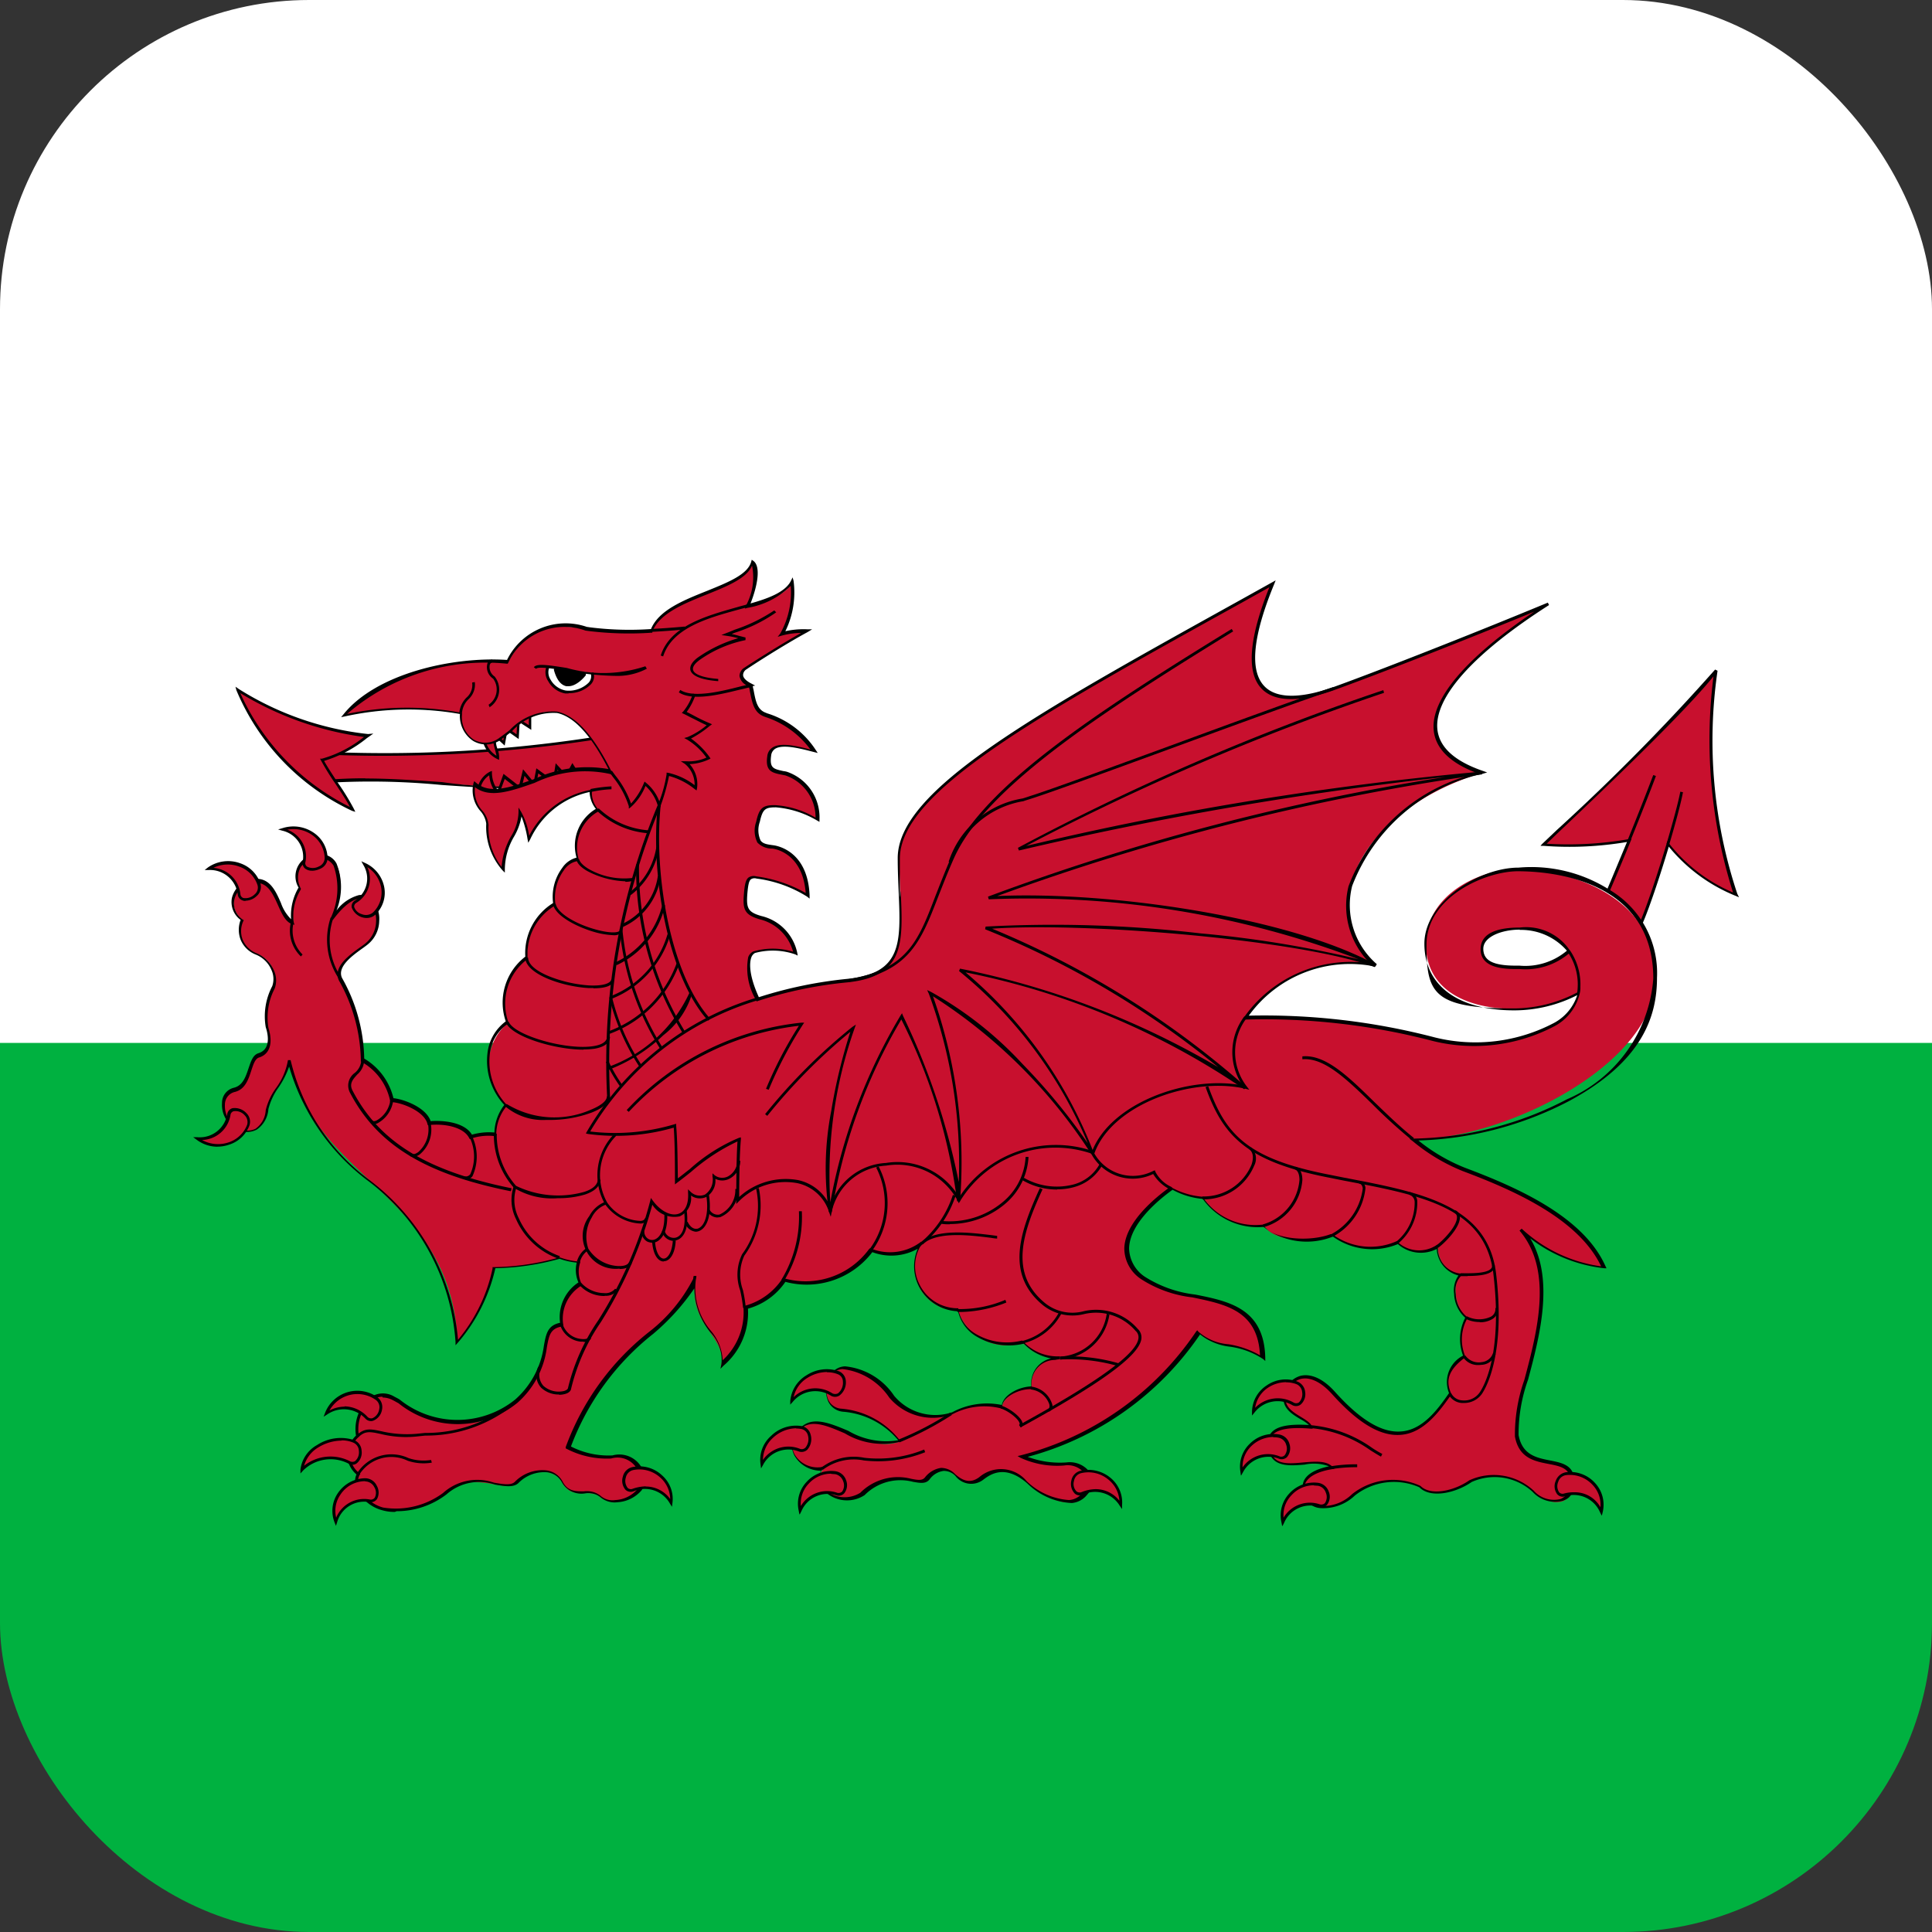
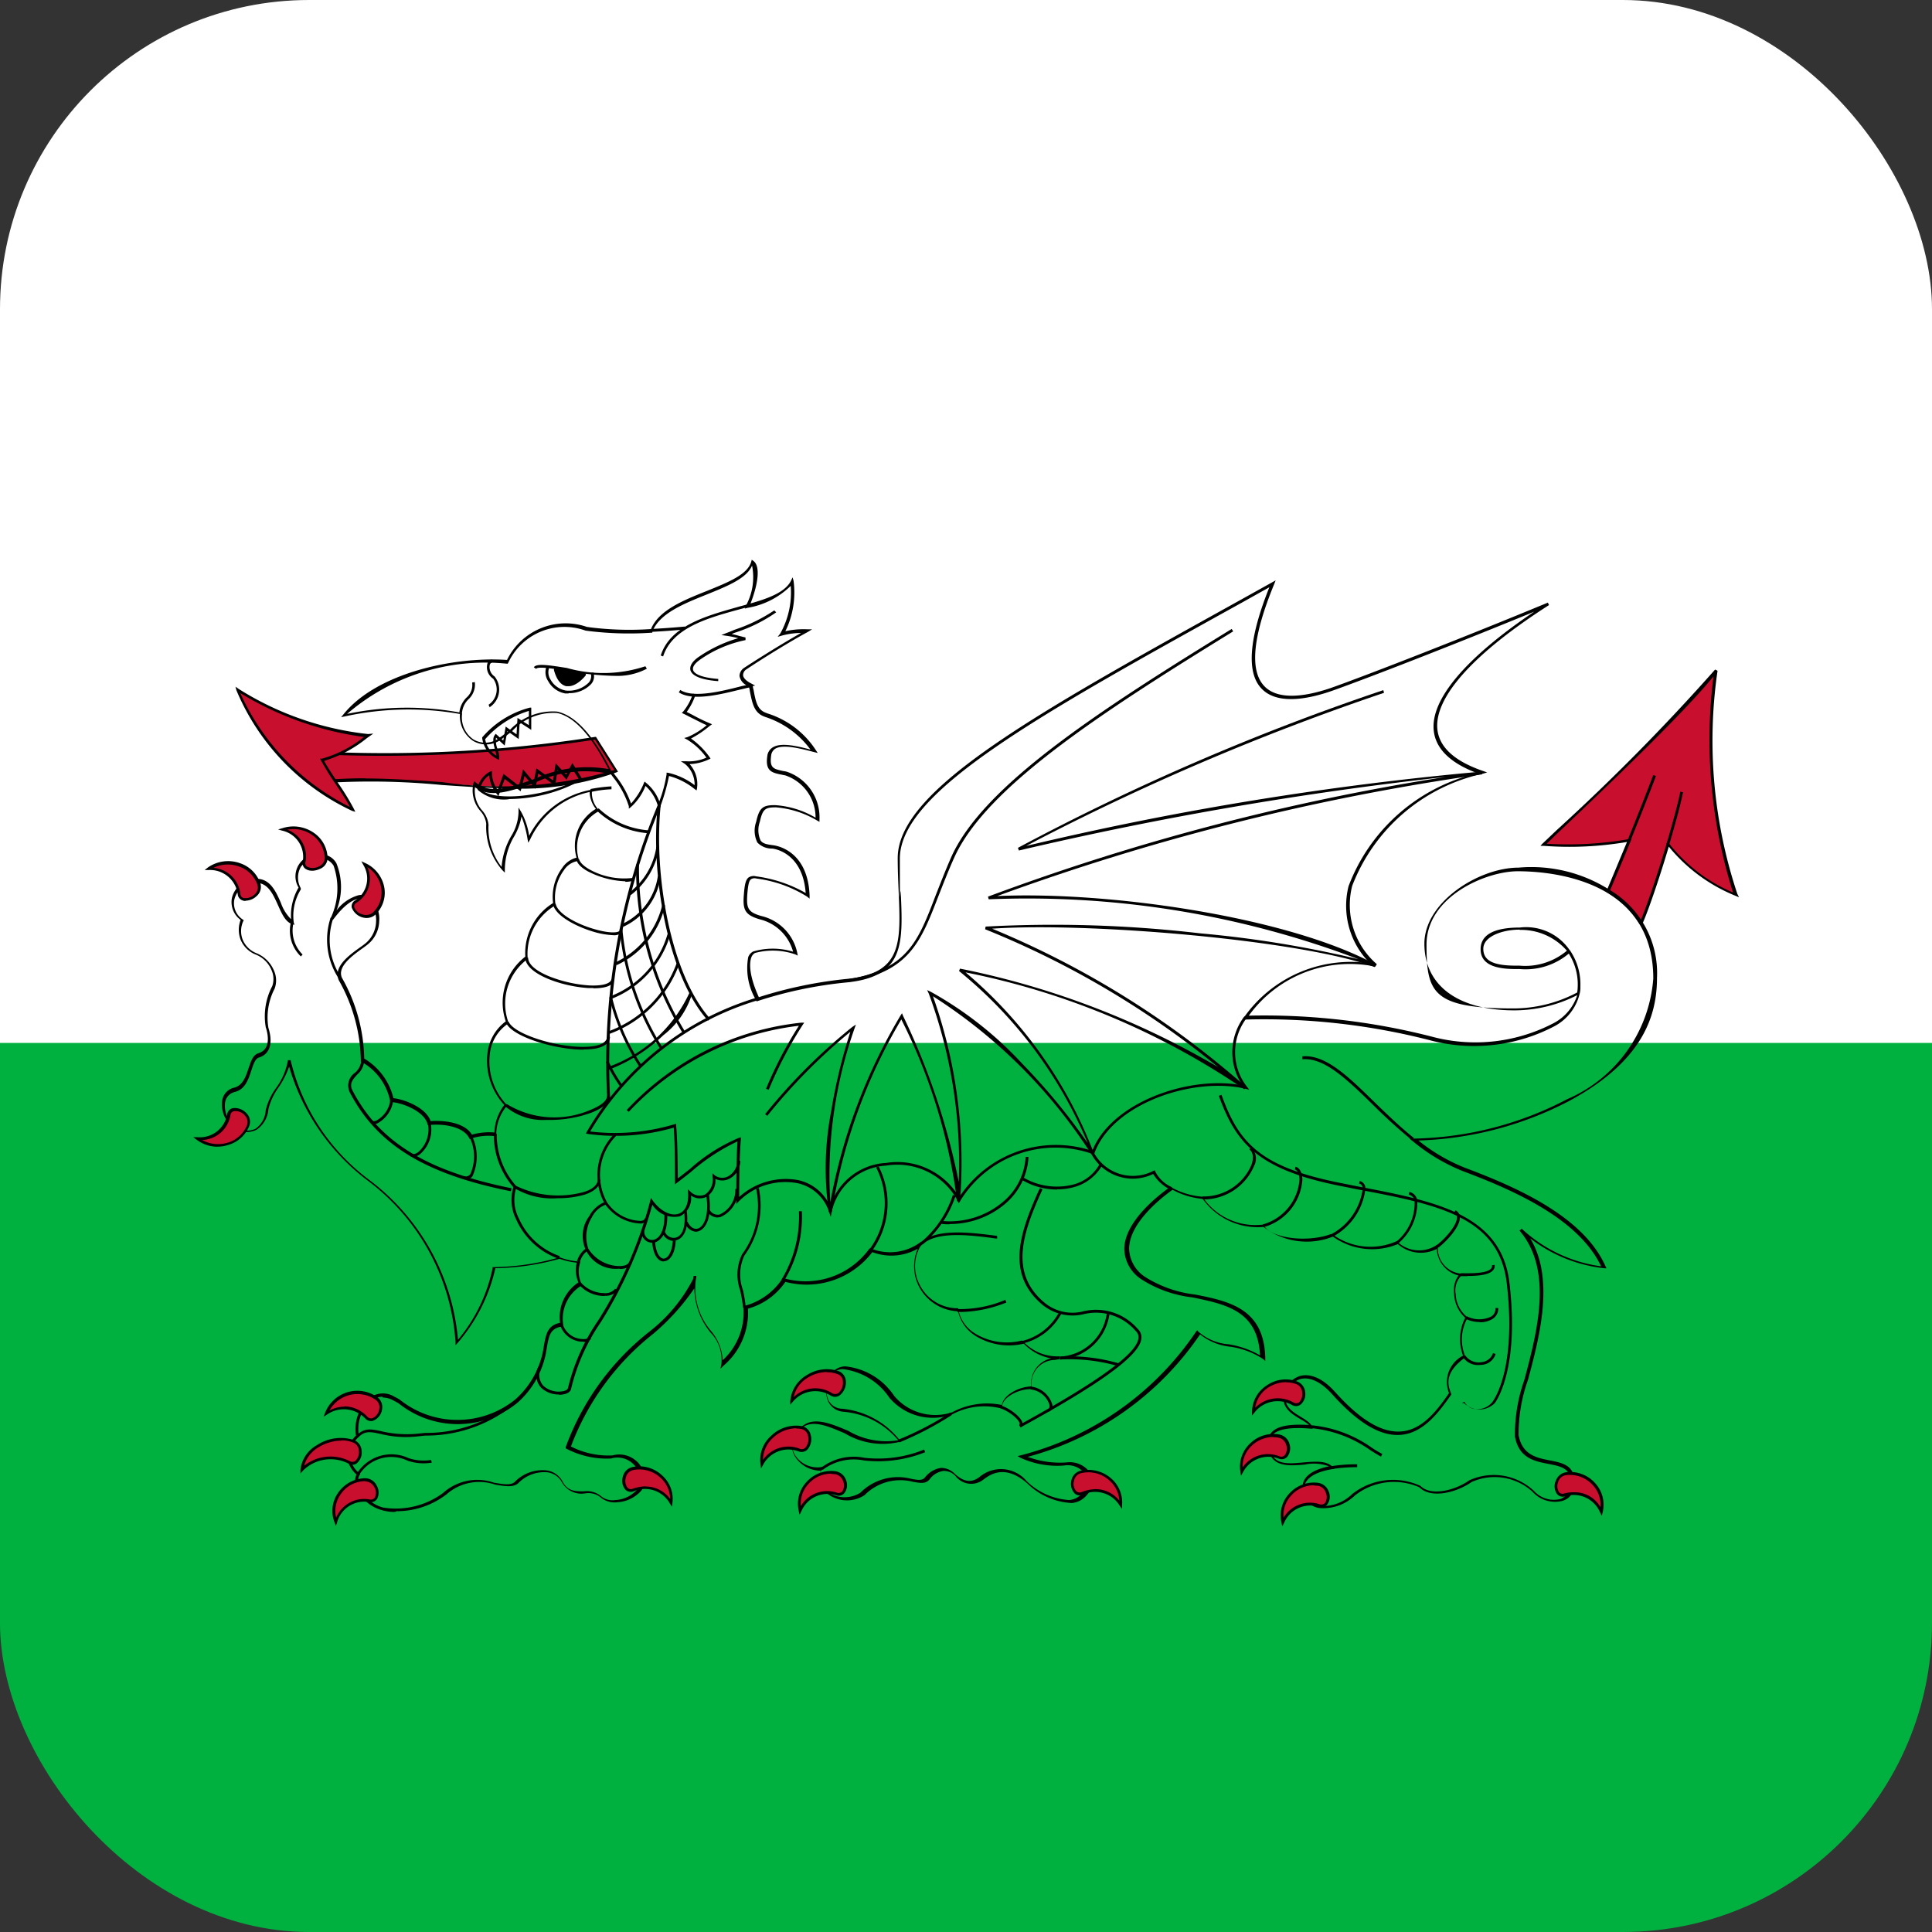
<svg xmlns="http://www.w3.org/2000/svg" width="50" height="50" viewBox="0 0 50 50">
  <rect x="0" y="0" width="50" height="50" fill="#333333" stroke="none" />
  <defs>
    <clipPath id="clip-path">
      <rect id="Rectangle_29926" data-name="Rectangle 29926" width="50" height="50" rx="8" transform="translate(802 2207)" fill="#999" />
    </clipPath>
  </defs>
  <g id="Mask_Group_6" data-name="Mask Group 6" transform="translate(-802 -2207)" clip-path="url(#clip-path)">
    <g id="Flag_of_Wales" transform="translate(802 2206.51)">
      <path id="Path_17521" data-name="Path 17521" d="M0,0H50V30H0Z" transform="translate(0 20.98)" fill="#00b140" />
      <path id="Path_17522" data-name="Path 17522" d="M0,0H50V27.48H0Z" transform="translate(0 0)" fill="#fff" />
      <g id="Group_42364" data-name="Group 42364" transform="translate(5 14.974)">
        <g id="Group_42362" data-name="Group 42362">
          <g id="Group_42355" data-name="Group 42355" transform="translate(1.094 3.288)">
            <g id="Group_42353" data-name="Group 42353" transform="translate(1.912 1.3)">
              <path id="Path_17523" data-name="Path 17523" d="M136.544,113.8a35.8,35.8,0,0,1-7.344.369l.313.756c2.656-.244,5.206.613,7.569-.281Z" transform="translate(-129.131 -113.769)" fill="#c8102e" />
              <path id="Path_17524" data-name="Path 17524" d="M133.419,114.631c-.619,0-1.25-.044-1.894-.088a19.022,19.022,0,0,0-3.05-.05h-.025l-.35-.838.063.013a35.409,35.409,0,0,0,7.331-.369h.025l.569.9-.044.019a7.334,7.334,0,0,1-2.637.419Zm-3.875-.256c.675,0,1.338.05,1.994.094a10.416,10.416,0,0,0,4.456-.312l-.5-.787a36.339,36.339,0,0,1-7.269.375l.281.669c.35-.031.694-.044,1.044-.044Z" transform="translate(-128.1 -113.3)" />
            </g>
            <g id="Group_42354" data-name="Group 42354">
              <path id="Path_17525" data-name="Path 17525" d="M101.469,96.894A6,6,0,0,1,98.5,93.8a7.848,7.848,0,0,0,3.375,1.175,3.243,3.243,0,0,1-1.2.631c.2.388.587.881.794,1.281Z" transform="translate(-98.438 -93.719)" fill="#c8102e" />
              <path id="Path_17526" data-name="Path 17526" d="M100.6,95.738l-.081-.025a6,6,0,0,1-2.994-3.119L97.5,92.5l.081.056a7.85,7.85,0,0,0,3.35,1.169l.137-.012-.169.119a3.257,3.257,0,0,1-1.106.588c.094.169.219.356.35.556a6.5,6.5,0,0,1,.419.681l.037.075Zm-2.975-3.069a6.1,6.1,0,0,0,2.838,2.944c-.1-.187-.244-.4-.375-.6a6.478,6.478,0,0,1-.375-.606l-.025-.044h.05a3.051,3.051,0,0,0,1.087-.562,8.288,8.288,0,0,1-3.194-1.131Z" transform="translate(-97.5 -92.5)" />
            </g>
          </g>
          <g id="Group_42356" data-name="Group 42356" transform="translate(7.356 3.831)">
-             <path id="Path_17527" data-name="Path 17527" d="M198.2,103.962c.294.406,1.844.238,2.631-.256l-.212-.344-.156.288-.25-.275-.062.431-.431-.319-.075.375-.275-.331-.1.412-.406-.319-.156.431a.8.8,0,0,1-.194-.519.572.572,0,0,0-.306.412h0Zm.131-1.306a.661.661,0,0,0,.369.5c.006-.131-.156-.437-.056-.569l.212.194.063-.369.288.2.025-.431.294.194V101.9a2.4,2.4,0,0,0-1.2.756h.006Z" transform="translate(-198.169 -101.856)" fill="#c8102e" />
            <path id="Path_17528" data-name="Path 17528" d="M198.512,103.569a1.028,1.028,0,0,1-.806-.244v-.012c-.006,0-.006-.013-.006-.013a.616.616,0,0,1,.325-.444l.05-.019v.05a.759.759,0,0,0,.15.444l.15-.419.4.313.106-.431.275.331.069-.356.431.313.069-.444.269.294.163-.3.262.425-.031.019a3.937,3.937,0,0,1-1.869.488Zm-.738-.275c.3.363,1.756.212,2.544-.256l-.163-.256-.15.281-.231-.256-.062.413-.437-.319-.075.4-.281-.338-.1.4-.413-.319-.163.444-.038-.05a.869.869,0,0,1-.2-.488A.536.536,0,0,0,197.775,103.294Zm.488-.744-.044-.019a.7.7,0,0,1-.394-.538v-.025a2.433,2.433,0,0,1,1.231-.769h.038v.575l-.3-.194-.025.431-.294-.206-.069.375-.225-.206a.627.627,0,0,0,.044.306.586.586,0,0,1,.037.212v.056Zm-.363-.537a.634.634,0,0,0,.294.431c-.006-.037-.019-.081-.031-.131-.038-.144-.088-.306-.013-.406l.025-.031.194.175.063-.362.281.2.025-.425.294.188v-.369a2.47,2.47,0,0,0-1.125.725Z" transform="translate(-197.7 -101.2)" />
          </g>
          <g id="Group_42357" data-name="Group 42357" transform="translate(34.869 2.844)">
            <path id="Path_17529" data-name="Path 17529" d="M641.525,92.444a2.393,2.393,0,0,0-.856-.837c.188-.437.369-.875.55-1.319A9.156,9.156,0,0,1,639,90.4a62.833,62.833,0,0,0,4.469-4.5,12.548,12.548,0,0,0,.519,5.8,4.235,4.235,0,0,1-1.756-1.319,21.4,21.4,0,0,1-.694,2.05" transform="translate(-638.931 -85.869)" fill="#c8102e" />
            <path id="Path_17530" data-name="Path 17530" d="M640.463,91.987a2.393,2.393,0,0,0-.838-.819l-.025-.019.013-.031c.175-.413.35-.838.525-1.256a8.9,8.9,0,0,1-2.163.1H637.9a.563.563,0,0,1,.056-.062l.362-.344a54.682,54.682,0,0,0,4.1-4.156l.063.031a12.54,12.54,0,0,0,.512,5.775l.044.088-.087-.037a4.323,4.323,0,0,1-1.731-1.275c-.25.844-.531,1.656-.675,1.981l-.025-.013-.044.019Zm-.775-.862a2.7,2.7,0,0,1,.806.763c.156-.369.425-1.163.669-1.981l.019-.069.044.063a4.167,4.167,0,0,0,1.656,1.269,13.1,13.1,0,0,1-.506-5.594c-.806.994-2.806,2.894-4.019,4.044-.106.1-.206.2-.3.287a9.072,9.072,0,0,0,2.131-.119l.069-.012-.025.063c-.175.431-.356.863-.538,1.287Z" transform="translate(-637.9 -85.4)" />
          </g>
          <g id="Group_42358" data-name="Group 42358" transform="translate(0.742)">
-             <path id="Path_17531" data-name="Path 17531" d="M106.316,44.369c.075.369.094.65.369.756a2.367,2.367,0,0,1,1.275.95c-.463-.125-1.106-.3-1.162.125-.05.4.131.388.444.456a1.214,1.214,0,0,1,.813,1.194,2.538,2.538,0,0,0-1.088-.35c-.294,0-.381.05-.45.406-.119.581.1.612.381.65s.869.3.906,1.263a3.158,3.158,0,0,0-1.331-.475c-.212-.038-.25.069-.275.438s.019.494.387.6a1.209,1.209,0,0,1,.906.931,1.756,1.756,0,0,0-1.069-.038c-.169.069-.256.463.094,1.219a10.9,10.9,0,0,1,2.325-.481c1.744-.175,1.331-1.338,1.331-3.162s3.838-3.869,9.669-7.1c-1.4,3.413.519,3.094,1.587,2.706s3.581-1.369,5.538-2.181c-2.694,1.725-4.062,3.55-1.7,4.356-3.025.912-4.431,3.412-2.769,4.994a3.262,3.262,0,0,0-3.363,1.344,17.312,17.312,0,0,1,4.875.556c1.338.369,3.537-.062,3.75-1.2a.791.791,0,0,0,.019-.175,1.537,1.537,0,0,0-.256-.912,1.576,1.576,0,0,0-1.275-.581c-.481,0-.975.194-.975.525s.294.475.888.475a1.547,1.547,0,0,0,1.369-.419,1.537,1.537,0,0,1,.256.912.776.776,0,0,1-.019.169,3.517,3.517,0,0,1-1.681.425c-1.181,0-2.287-.456-2.287-1.687s1.331-1.931,2.4-1.931,3.544.563,3.544,2.813-3.919,4.181-6.244,4.181a4.811,4.811,0,0,0,1.3.775c1.644.612,3.1,1.369,3.619,2.531a3.74,3.74,0,0,1-2.137-.981c1.331,1.544-.281,4.394-.113,5.344.188,1.019,1.438.388,1.438,1.175s-.737.581-1.012.262a1.492,1.492,0,0,0-1.625-.262c-.406.281-1.031.419-1.312.137a1.657,1.657,0,0,0-1.719.213c-.425.388-1.019.419-1.2.125-.194-.312-.144-.7.644-.831-.35-.35-1.419.25-1.606-.419-.131-.481.15-.7,1.069-.631-.094-.231-.775-.331-.681-.806s.625-.769,1.256-.069c1.681,1.862,2.456.825,3.025.019-.187-.425.019-.7.369-.969a1.107,1.107,0,0,1,.056-1c-.275-.156-.444-.862-.15-1.106a.7.7,0,0,1-.606-.719.857.857,0,0,1-1.031-.106,1.679,1.679,0,0,1-1.681-.194c-.556.213-1.531.156-1.787-.244a1.679,1.679,0,0,1-1.569-.719,1.9,1.9,0,0,1-.806-.244c-.737.525-1.737,1.544-.744,2.319s3.063.137,3.1,2.075c-.481-.387-1.363-.281-1.663-.669a7.84,7.84,0,0,1-4.556,3.219,2.2,2.2,0,0,0,1.106.194c.463-.037.85.331.5.775s-1.069.069-1.494-.3a.824.824,0,0,0-1.181-.106c-.169.125-.387.194-.681-.088a.457.457,0,0,0-.719.088c-.238.287-.794-.369-1.681.406-.425.375-1.437-.106-1.031-.65-.425.106-1.175-.481-.556-1.056.575-.525,1.663.687,2.544.331a2.125,2.125,0,0,0-1.475-.794c-.444-.05-.519-.544-.312-.894.256-.437,1.05-.138,1.587.544a1.43,1.43,0,0,0,1.55.438,1.815,1.815,0,0,1,1.3-.175c0-.263.431-.494.763-.494a.649.649,0,0,1,.625-.756l.137-.019a1.259,1.259,0,0,1-.987-.406,1.33,1.33,0,0,1-1.681-.831,1.12,1.12,0,0,1-.994-1.644.54.54,0,0,1,.081-.087,1.379,1.379,0,0,1-1.344.194,2.1,2.1,0,0,1-2.256.769,1.717,1.717,0,0,1-.994.713,1.781,1.781,0,0,1-.619,1.475c.15-.775-.887-1.019-.662-2.287-.075.912-2.863,2.425-3.306,4.431a2.237,2.237,0,0,0,1.125.244.6.6,0,0,1,.719.844.77.77,0,0,1-1.012.175c-.238-.244-.738.088-.975-.369s-.906-.3-1.181,0-1.2-.387-1.863.3a2.089,2.089,0,0,1-1.588.387c-.5-.137-.794-.631-.625-.894a.622.622,0,0,1-.019-.988c-.119-.45.269-1.331.931-.981.413.219,1.888,1.256,3.169.069,1.112-1.044.463-1.875,1.175-1.987a1.022,1.022,0,0,1,.481-1.056.762.762,0,0,1-.044-.562,1.836,1.836,0,0,1-.487-.106,6.775,6.775,0,0,1-1.7.25,4.27,4.27,0,0,1-.962,1.931c-.15-3.869-3.838-4.256-4.338-7.331-.019.456-.519.912-.575,1.3s-.294.688-.737.513-.556-.913-.113-1.019.363-.806.638-.894.325-.369.212-.719a1.6,1.6,0,0,1,.169-1.038.726.726,0,0,0-.444-.862.643.643,0,0,1-.369-.881.549.549,0,0,1,.256-1c.681-.138.662.931,1.05,1.056a1.329,1.329,0,0,1,.188-.881.537.537,0,0,1,.5-.825c.775,0,.519,1.231.331,1.619.256-.35.662-.756.975-.475a.774.774,0,0,1-.075,1.125c-.275.213-.85.544-.681.912a4.378,4.378,0,0,1,.575,2.094,1.531,1.531,0,0,1,.756,1.037c.306.019.887.256.969.6.369-.038.919.037,1.081.362A1.527,1.527,0,0,1,99.735,56a1.173,1.173,0,0,1,.269-.75,1.437,1.437,0,0,1,.037-2.144,1.456,1.456,0,0,1,.5-1.669,1.5,1.5,0,0,1,.719-1.387c-.094-.475.219-1.125.606-1.162a1.1,1.1,0,0,1,.513-1.288.658.658,0,0,1-.181-.494,2.243,2.243,0,0,0-1.606,1.25,2.115,2.115,0,0,0-.219-.7c0,.544-.425.738-.444,1.494a1.651,1.651,0,0,1-.406-1.175c.013-.281-.481-.544-.331-1.037.737.65,2.231-.775,3.525-.319-1.275-2.55-2.194-1.319-2.844-.881a.646.646,0,0,1-1.031-.631,7.752,7.752,0,0,0-3.025.05c.831-1.037,2.787-1.494,4.225-1.387.625-1.106,1.381-.95,2.125-.844a8.978,8.978,0,0,0,1.606.044c.35-.931,2.4-1.025,2.6-1.769.188.138.075.669-.112,1.125.531-.15.994-.312,1.144-.631a2.187,2.187,0,0,1-.256,1.356,2.056,2.056,0,0,1,.644-.069c-.644.35-1.456.881-1.588.969s-.2.263.131.438c-.369.069-1.4.425-1.825.144" transform="translate(-92.639 -41.119)" fill="#c8102e" />
            <path id="Path_17532" data-name="Path 17532" d="M96.35,64.544a1.118,1.118,0,0,1-.331-.044,1.014,1.014,0,0,1-.662-.569.44.44,0,0,1,0-.356.706.706,0,0,1-.244-.487.752.752,0,0,1,.231-.519,1.074,1.074,0,0,1,.338-.963.566.566,0,0,1,.656-.044c.037.019.088.044.137.075a2.384,2.384,0,0,0,2.988,0,2.256,2.256,0,0,0,.744-1.394c.056-.306.094-.525.419-.594a1.073,1.073,0,0,1,.475-1.044.8.8,0,0,1-.044-.512,1.825,1.825,0,0,1-.444-.1,6.52,6.52,0,0,1-1.662.244,4.438,4.438,0,0,1-.969,1.925l-.062.069v-.088a5.71,5.71,0,0,0-2.3-4.194,5.679,5.679,0,0,1-2.006-2.931,2.29,2.29,0,0,1-.281.55,1.653,1.653,0,0,0-.256.55.7.7,0,0,1-.3.531.532.532,0,0,1-.488.006.709.709,0,0,1-.412-.694.4.4,0,0,1,.306-.394c.231-.056.306-.281.381-.506.063-.181.112-.344.256-.388.319-.1.256-.469.188-.675a1.679,1.679,0,0,1,.169-1.062.56.56,0,0,0-.019-.413.738.738,0,0,0-.4-.4.7.7,0,0,1-.4-.388.724.724,0,0,1,0-.512.571.571,0,0,1-.225-.569.645.645,0,0,1,.519-.481c.438-.087.606.281.75.613a1.1,1.1,0,0,0,.262.419,1.427,1.427,0,0,1,.194-.819.567.567,0,0,1,.537-.856.449.449,0,0,1,.444.231,1.642,1.642,0,0,1,0,1.219,1.074,1.074,0,0,1,.587-.4.384.384,0,0,1,.3.1.7.7,0,0,1,.219.569.8.8,0,0,1-.294.606c-.038.031-.081.063-.125.094-.288.206-.675.488-.544.775a4.387,4.387,0,0,1,.575,2.088,1.627,1.627,0,0,1,.756,1.025c.294.031.85.25.963.594.325-.025.875.025,1.069.35a1.6,1.6,0,0,1,.581-.056,1.239,1.239,0,0,1,.256-.713,1.686,1.686,0,0,1-.437-1.319,1.181,1.181,0,0,1,.475-.844,1.5,1.5,0,0,1,.506-1.675,1.52,1.52,0,0,1,.719-1.387,1.254,1.254,0,0,1,.238-.912.631.631,0,0,1,.369-.263,1.111,1.111,0,0,1,.5-1.262.738.738,0,0,1-.162-.437,2.2,2.2,0,0,0-1.538,1.225l-.05.088-.019-.1a2.834,2.834,0,0,0-.156-.581,1.574,1.574,0,0,1-.187.513,1.7,1.7,0,0,0-.244.856V48l-.062-.062a1.7,1.7,0,0,1-.419-1.206.62.62,0,0,0-.144-.319.806.806,0,0,1-.187-.725l.019-.056.044.037c.356.313.894.125,1.519-.094a3.214,3.214,0,0,1,1.912-.256c-.45-.875-.881-1.35-1.325-1.45a1.448,1.448,0,0,0-1.169.469c-.087.069-.175.138-.256.194a.656.656,0,0,1-.756.056.775.775,0,0,1-.338-.694,7.682,7.682,0,0,0-2.981.063l-.094.019.063-.075c.838-1.044,2.8-1.5,4.231-1.406a1.688,1.688,0,0,1,2.063-.856l.088.013a8.2,8.2,0,0,0,1.575.044c.2-.488.838-.744,1.45-.988.537-.219,1.05-.419,1.144-.756l.013-.05.044.031c.2.15.1.656-.075,1.1.463-.131.906-.294,1.05-.594l.038-.081.025.088a2.281,2.281,0,0,1-.212,1.306,2.144,2.144,0,0,1,.563-.05h.131l-.113.069c-.625.338-1.425.856-1.581.963a.179.179,0,0,0-.094.15c0,.075.081.156.219.225l.094.05-.062.012a.5.5,0,0,0,.019.094c.056.3.094.519.325.6l.031.013a2.318,2.318,0,0,1,1.256.95l.05.075-.1-.025c-.338-.087-.806-.212-1.006-.081a.237.237,0,0,0-.1.175c-.044.325.063.344.319.4a.5.5,0,0,1,.094.019,1.244,1.244,0,0,1,.838,1.231v.063l-.056-.031a2.5,2.5,0,0,0-1.069-.344c-.275,0-.344.038-.419.375a.645.645,0,0,0,.019.481c.063.094.194.106.331.125.094.012.894.144.938,1.3v.081l-.062-.05a3.245,3.245,0,0,0-1.312-.469.17.17,0,0,0-.144.019c-.056.044-.075.169-.094.387-.025.356.012.463.362.563a1.238,1.238,0,0,1,.931.956l.012.069-.062-.031a1.772,1.772,0,0,0-1.044-.037.217.217,0,0,0-.094.113c-.037.1-.094.4.194,1.031a11.059,11.059,0,0,1,2.3-.475c1.406-.144,1.375-.931,1.319-2.237-.012-.281-.025-.575-.025-.888,0-1.769,3.544-3.725,8.906-6.7l.875-.487-.037.094c-.556,1.35-.644,2.237-.256,2.644s1.194.238,1.8.019c1.012-.363,3.475-1.325,5.537-2.181l.031.063c-1.963,1.256-2.987,2.4-2.888,3.231.056.456.45.813,1.181,1.063l.106.038-.106.031a4.7,4.7,0,0,0-3.388,2.906,2.024,2.024,0,0,0,.638,2.025l-.038.063a3.226,3.226,0,0,0-3.275,1.269,17.449,17.449,0,0,1,4.813.563,4.365,4.365,0,0,0,3.087-.375,1.255,1.255,0,0,0,.6-.719,3.589,3.589,0,0,1-1.631.394c-1.456,0-2.325-.644-2.325-1.725s1.412-1.969,2.438-1.969a3.766,3.766,0,0,1,2.344.569,2.5,2.5,0,0,1,1.238,2.281c0,1.019-.394,2.175-2.269,3.187a9,9,0,0,1-3.906,1.025,4.665,4.665,0,0,0,1.206.706c1.4.525,3.075,1.281,3.637,2.55l.025.05h-.056a3.8,3.8,0,0,1-1.919-.775c.637,1.05.244,2.544-.056,3.662a4.159,4.159,0,0,0-.244,1.431c.094.512.462.588.813.656.319.063.625.125.625.525s-.163.469-.294.519a.781.781,0,0,1-.781-.231,1.453,1.453,0,0,0-1.575-.256c-.425.294-1.069.431-1.356.138a1.63,1.63,0,0,0-1.669.213,1.181,1.181,0,0,1-.9.325.481.481,0,0,1-.356-.206.524.524,0,0,1-.069-.488c.081-.187.306-.312.656-.387a1.13,1.13,0,0,0-.631-.044c-.381.031-.812.069-.925-.344a.5.5,0,0,1,.056-.475c.144-.175.456-.238.981-.206a1.1,1.1,0,0,0-.219-.15c-.219-.131-.494-.294-.431-.625a.606.606,0,0,1,.419-.494c.156-.044.487-.05.9.406.65.725,1.206,1.063,1.7,1.031.575-.031.969-.581,1.256-.994a.767.767,0,0,1,.363-.969,1.211,1.211,0,0,1,.056-.981.867.867,0,0,1-.287-.619.669.669,0,0,1,.112-.475.746.746,0,0,1-.562-.687.9.9,0,0,1-1.006-.125,1.742,1.742,0,0,1-1.681-.194,1.825,1.825,0,0,1-1.794-.25,1.747,1.747,0,0,1-1.575-.725,2,2,0,0,1-.781-.237c-.35.25-1.113.875-1.125,1.519a.908.908,0,0,0,.406.731,3.1,3.1,0,0,0,1.306.462c.881.175,1.787.363,1.812,1.644v.075l-.056-.05a2.075,2.075,0,0,0-.85-.319,1.5,1.5,0,0,1-.781-.319,7.837,7.837,0,0,1-4.462,3.169,2.368,2.368,0,0,0,1.006.144.645.645,0,0,1,.625.288.492.492,0,0,1-.094.55.565.565,0,0,1-.394.213,1.751,1.751,0,0,1-1.15-.506c-.587-.513-.969-.225-1.131-.106a.512.512,0,0,1-.731-.088.408.408,0,0,0-.306-.131.534.534,0,0,0-.363.219c-.1.125-.25.094-.431.063a1.3,1.3,0,0,0-1.25.344.832.832,0,0,1-1.025-.088.43.43,0,0,1-.106-.544.783.783,0,0,1-.687-.394.574.574,0,0,1,.181-.737c.306-.281.75-.094,1.213.1a1.932,1.932,0,0,0,1.294.244,2.077,2.077,0,0,0-1.419-.738.469.469,0,0,1-.394-.269.741.741,0,0,1,.056-.681.458.458,0,0,1,.381-.225,1.727,1.727,0,0,1,1.269.762,1.387,1.387,0,0,0,1.506.425,1.893,1.893,0,0,1,1.281-.187c.044-.256.425-.469.763-.481a.663.663,0,0,1,.512-.725,1.312,1.312,0,0,1-.706-.381,1.653,1.653,0,0,1-1.238-.194,1.011,1.011,0,0,1-.463-.644,1.188,1.188,0,0,1-1.025-.669,1.144,1.144,0,0,1-.019-.95,1.394,1.394,0,0,1-1.175.088,2.135,2.135,0,0,1-2.25.769,1.728,1.728,0,0,1-.969.694,1.8,1.8,0,0,1-.631,1.475l-.081.081.025-.119a1.021,1.021,0,0,0-.281-.819,1.847,1.847,0,0,1-.419-1.144,5.842,5.842,0,0,1-1.069,1.181,6.717,6.717,0,0,0-2.125,2.912,2.132,2.132,0,0,0,1.075.231.664.664,0,0,1,.731.275.57.57,0,0,1,.025.625.892.892,0,0,1-.631.312.561.561,0,0,1-.444-.137.51.51,0,0,0-.381-.094.58.58,0,0,1-.606-.281.5.5,0,0,0-.381-.263.932.932,0,0,0-.738.269c-.125.131-.35.094-.612.05a1.273,1.273,0,0,0-1.256.25,2.118,2.118,0,0,1-1.294.438Zm-.325-2.981a.5.5,0,0,0-.3.106,1,1,0,0,0-.306.906v.019l-.006.012a.665.665,0,0,0-.225.481.643.643,0,0,0,.244.456l.025.019-.019.025a.352.352,0,0,0-.006.319.945.945,0,0,0,.613.525,2.058,2.058,0,0,0,1.55-.375,1.323,1.323,0,0,1,1.319-.269c.25.044.45.075.544-.025a1,1,0,0,1,.8-.294.549.549,0,0,1,.438.3c.131.244.331.244.544.244a.574.574,0,0,1,.431.113.469.469,0,0,0,.387.112.8.8,0,0,0,.575-.287.522.522,0,0,0-.031-.544.581.581,0,0,0-.656-.244,2.261,2.261,0,0,1-1.15-.25l-.025-.013v-.031a6.73,6.73,0,0,1,2.156-2.981,4.119,4.119,0,0,0,1.144-1.375.314.314,0,0,1,.013-.075h.069a.326.326,0,0,1-.012.088,1.7,1.7,0,0,0,.387,1.331,1.262,1.262,0,0,1,.306.763,1.685,1.685,0,0,0,.537-1.369v-.031l.025-.006a1.693,1.693,0,0,0,.975-.694l.012-.025h.025a2.036,2.036,0,0,0,2.213-.75l.019-.019h.025a1.318,1.318,0,0,0,1.306-.175l.044.056a.961.961,0,0,0-.075.081,1.028,1.028,0,0,0-.019.956,1.1,1.1,0,0,0,.987.631h.025v.031a.931.931,0,0,0,.438.625,1.584,1.584,0,0,0,1.2.181h.019l.012.012a1.209,1.209,0,0,0,.963.394v.075a.948.948,0,0,0-.131.019.613.613,0,0,0-.6.719v.037h-.038c-.319,0-.731.219-.731.456v.05l-.05-.013a1.76,1.76,0,0,0-1.269.175h-.013a1.475,1.475,0,0,1-1.588-.45,1.694,1.694,0,0,0-1.206-.737.39.39,0,0,0-.319.188.656.656,0,0,0-.05.612.4.4,0,0,0,.338.225,2.145,2.145,0,0,1,1.5.806l.031.038-.044.019a1.9,1.9,0,0,1-1.4-.225c-.463-.2-.863-.369-1.138-.119a.517.517,0,0,0-.169.65.687.687,0,0,0,.688.344l.1-.025-.062.081a.357.357,0,0,0,.056.519.767.767,0,0,0,.925.088,1.375,1.375,0,0,1,1.313-.363c.188.038.294.05.363-.037a.646.646,0,0,1,.412-.244.5.5,0,0,1,.356.15c.294.275.494.194.638.088a.863.863,0,0,1,1.225.106,1.748,1.748,0,0,0,1.094.488.47.47,0,0,0,.344-.181.417.417,0,0,0,.088-.469.554.554,0,0,0-.556-.244,2.265,2.265,0,0,1-1.131-.2l-.075-.044.081-.019a7.816,7.816,0,0,0,4.537-3.2l.031-.037.031.037a1.33,1.33,0,0,0,.775.325,2.363,2.363,0,0,1,.819.287c-.056-1.156-.881-1.319-1.75-1.5a3.085,3.085,0,0,1-1.331-.475.959.959,0,0,1-.431-.787c.012-.687.825-1.338,1.175-1.588l.019-.013.019.013a1.991,1.991,0,0,0,.794.244h.025l.006.025a1.644,1.644,0,0,0,1.525.7h.025c0-.006.012.012.012.012.238.369,1.188.444,1.744.231h.025c0-.006.019.006.019.006a1.66,1.66,0,0,0,1.637.188l.025-.012.019.019a.82.82,0,0,0,.988.1l.056-.031v.063a.664.664,0,0,0,.575.688h.1l-.075.063a.541.541,0,0,0-.137.469.8.8,0,0,0,.281.581l.031.019-.013.031a1.13,1.13,0,0,0-.056.969l.019.025-.025.019c-.406.306-.512.575-.356.925v.019c.006,0,0,.019,0,.019-.3.425-.713,1.006-1.325,1.037-.519.031-1.088-.312-1.756-1.056-.287-.319-.581-.456-.825-.388a.549.549,0,0,0-.369.438c-.056.275.188.419.394.544.131.081.244.15.281.244l.019.056h-.056c-.537-.044-.862.013-.994.175a.432.432,0,0,0-.037.412c.1.356.463.325.85.287.3-.025.588-.05.75.113l.05.05-.069.013c-.369.063-.6.188-.681.356a.463.463,0,0,0,.063.419.4.4,0,0,0,.306.175,1.076,1.076,0,0,0,.838-.306,1.7,1.7,0,0,1,1.769-.212c.256.262.862.137,1.263-.144a1.519,1.519,0,0,1,1.669.269.7.7,0,0,0,.7.212.433.433,0,0,0,.25-.45c0-.344-.25-.394-.569-.456-.363-.069-.769-.15-.869-.712a4.268,4.268,0,0,1,.244-1.463c.337-1.263.75-2.838-.125-3.863l.056-.05a3.77,3.77,0,0,0,2.056.975c-.575-1.213-2.206-1.95-3.575-2.463a4.834,4.834,0,0,1-1.306-.781l-.081-.062h.106a8.874,8.874,0,0,0,3.975-1.019,3.7,3.7,0,0,0,2.231-3.125c0-2.575-2.681-2.775-3.506-2.775s-2.363.656-2.363,1.9.162,1.65,2.25,1.65a3.528,3.528,0,0,0,1.65-.413,1.214,1.214,0,0,0,.013-.15,1.471,1.471,0,0,0-.231-.856,1.737,1.737,0,0,1-1.269.4h-.088c-.394,0-.925-.05-.925-.512s.525-.562,1.013-.562a1.362,1.362,0,0,1,1.281.569h0l.025.031a1.562,1.562,0,0,1,.263.931.6.6,0,0,1-.019.181,1.289,1.289,0,0,1-.644.837,4.466,4.466,0,0,1-3.15.388,17.269,17.269,0,0,0-4.862-.556h-.075a.441.441,0,0,0,.044-.056,3.381,3.381,0,0,1,3.262-1.4,2.1,2.1,0,0,1-.556-1.994,4.713,4.713,0,0,1,3.338-2.925c-.694-.256-1.075-.625-1.131-1.088-.1-.812.825-1.9,2.6-3.094-1.819.75-4.119,1.65-5.181,2.031-.625.225-1.456.4-1.875-.037-.4-.412-.331-1.3.2-2.625l-.694.388c-5.337,2.956-8.869,4.913-8.869,6.638s.012.606.025.887c.056,1.306.094,2.162-1.388,2.313a10.792,10.792,0,0,0-2.312.481l-.031.013-.013-.031a1.614,1.614,0,0,1-.206-1.113.264.264,0,0,1,.131-.15,1.791,1.791,0,0,1,1.031.006,1.184,1.184,0,0,0-.862-.838c-.388-.113-.444-.25-.412-.637.019-.25.044-.381.119-.444a.245.245,0,0,1,.2-.031,3.52,3.52,0,0,1,1.281.431c-.075-1.025-.787-1.144-.869-1.15a.518.518,0,0,1-.381-.156.689.689,0,0,1-.031-.537c.081-.375.181-.431.487-.431a2.361,2.361,0,0,1,1.05.325,1.151,1.151,0,0,0-.781-1.094l-.094-.019c-.25-.05-.431-.088-.375-.475a.3.3,0,0,1,.131-.225c.213-.144.631-.044.987.05a2.351,2.351,0,0,0-1.169-.844l-.031-.012c-.262-.1-.306-.344-.369-.656a.5.5,0,0,0-.019-.094c-.069.012-.15.037-.244.056-.487.119-1.219.306-1.575.069l.038-.062c.331.219,1.075.031,1.519-.081.069-.019.131-.031.188-.044a.335.335,0,0,1-.175-.238.26.26,0,0,1,.125-.212c.15-.1.869-.562,1.469-.9a1.93,1.93,0,0,0-.5.069l-.106.031.069-.088a2.178,2.178,0,0,0,.269-1.231,2.086,2.086,0,0,1-1.119.569l-.069.019.025-.069a1.532,1.532,0,0,0,.162-1.044c-.137.331-.637.531-1.162.744-.606.244-1.238.494-1.419.969v.025h-.031a8.6,8.6,0,0,1-1.613-.044l-.087-.012a1.605,1.605,0,0,0-2,.838l-.012.019h-.025a5.485,5.485,0,0,0-4.131,1.3,7.543,7.543,0,0,1,2.944-.031h.031V43.9a.689.689,0,0,0,.3.656.6.6,0,0,0,.681-.056c.081-.056.162-.119.25-.187a1.53,1.53,0,0,1,1.231-.481c.481.106.944.619,1.412,1.563l.037.081-.088-.031a3.006,3.006,0,0,0-1.944.231c-.625.219-1.162.406-1.544.113a.769.769,0,0,0,.194.612.659.659,0,0,1,.156.363,1.649,1.649,0,0,0,.338,1.088,1.886,1.886,0,0,1,.25-.8,1.237,1.237,0,0,0,.188-.606v-.131l.069.113a1.808,1.808,0,0,1,.206.619,2.248,2.248,0,0,1,1.581-1.187l.044-.013v.05a.624.624,0,0,0,.169.469l.031.037-.044.019a1.072,1.072,0,0,0-.494,1.244V47.7h-.031a.529.529,0,0,0-.356.237,1.2,1.2,0,0,0-.219.881v.025l-.019.013a1.454,1.454,0,0,0-.7,1.356v.019l-.013.012a1.436,1.436,0,0,0-.487,1.625l.012.025-.025.019a1.086,1.086,0,0,0-.469.806A1.628,1.628,0,0,0,99.237,54l.019.025-.019.025a1.152,1.152,0,0,0-.263.731v.038h-.037a1.413,1.413,0,0,0-.613.063l-.031.019-.019-.031c-.144-.287-.637-.381-1.044-.338H97.2l-.006-.025c-.075-.325-.65-.556-.937-.569h-.031V53.9a1.5,1.5,0,0,0-.744-1.006l-.012-.012v-.019a4.355,4.355,0,0,0-.569-2.075c-.156-.35.262-.65.569-.869.044-.031.087-.062.125-.094a.756.756,0,0,0,.269-.556.656.656,0,0,0-.194-.512.3.3,0,0,0-.244-.081c-.263.025-.537.356-.681.55l-.062-.038a1.789,1.789,0,0,0,.081-1.369.418.418,0,0,0-.381-.194.566.566,0,0,0-.469.231.559.559,0,0,0,0,.544v.019c.006,0,0,.019,0,.019a1.3,1.3,0,0,0-.181.85l.019.063-.062-.019c-.169-.056-.263-.262-.363-.487-.144-.319-.288-.644-.669-.569a.555.555,0,0,0-.463.425.5.5,0,0,0,.219.512l.025.019-.013.025a.614.614,0,0,0-.013.481.644.644,0,0,0,.363.35.834.834,0,0,1,.444.444.615.615,0,0,1,.019.469,1.623,1.623,0,0,0-.162,1.013c.125.4.037.681-.238.769-.106.031-.15.175-.206.344-.075.231-.162.488-.431.55a.332.332,0,0,0-.25.325.65.65,0,0,0,.369.625.479.479,0,0,0,.425,0,.631.631,0,0,0,.262-.481,1.633,1.633,0,0,1,.269-.575,1.7,1.7,0,0,0,.306-.719h.069a5.418,5.418,0,0,0,2.019,3.088,5.8,5.8,0,0,1,2.313,4.15,4.241,4.241,0,0,0,.894-1.844v-.037h.037a6.447,6.447,0,0,0,1.687-.25h.025a1.846,1.846,0,0,0,.481.106h.044l-.012.044a.728.728,0,0,0,.044.537l.019.037-.038.013a1,1,0,0,0-.456,1.012v.037h-.031c-.306.05-.338.231-.394.538a2.3,2.3,0,0,1-.763,1.438,2.442,2.442,0,0,1-3.075.012c-.056-.031-.1-.056-.137-.075a.589.589,0,0,0-.275-.075Zm29.438-12.088c-.463,0-.944.181-.944.494s.262.438.85.438h.088a1.671,1.671,0,0,0,1.225-.387,1.569,1.569,0,0,0-1.225-.538Z" transform="translate(-91.873 -39.9)" />
          </g>
          <g id="Group_42359" data-name="Group 42359" transform="translate(0 6.903)">
            <path id="Path_17533" data-name="Path 17533" d="M81.987,151.935a.861.861,0,0,1,1.3.406c.094.319-.469.55-.519.256a.742.742,0,0,0-.781-.656h0Zm1.919-1.019a.839.839,0,0,1,1.125.744c-.006.331-.613.4-.569.1a.724.724,0,0,0-.55-.844Zm2.119.9a.787.787,0,0,1,.256,1.281c-.244.231-.731-.125-.481-.306a.712.712,0,0,0,.231-.975h-.006ZM81.7,158.922a.864.864,0,0,0,1.319-.35c.106-.312-.444-.569-.506-.275A.752.752,0,0,1,81.7,158.922Zm3.338,7.106a.858.858,0,0,1,1.306-.381c.269.206-.05.706-.269.494a.789.789,0,0,0-1.038-.113h0Zm-.625,1.456a1.022,1.022,0,0,1,1.331-.731c.319.131.156.694-.113.544a1.047,1.047,0,0,0-1.212.188Zm.875,1.35a.812.812,0,0,1,.756-1.087c.344,0,.431.575.119.544a.755.755,0,0,0-.875.544Zm8.681-.481a.829.829,0,0,0-1-.888c-.338.075-.281.656.012.556a.785.785,0,0,1,.988.338h0Zm3.325.181a.817.817,0,0,1,.912-.969c.344.05.344.631.037.55A.772.772,0,0,0,97.294,168.535Zm8.306-.138a.836.836,0,0,0-1.037-.85c-.331.088-.25.669.037.55a.789.789,0,0,1,1,.294h0Zm-9.287-1.056a.885.885,0,0,1,1.025-.95c.338.069.244.681-.05.588a.78.78,0,0,0-.975.362Zm.769-1.625a.908.908,0,0,1,1.206-.737c.319.131.1.719-.175.569a.788.788,0,0,0-1.031.169Zm12.706,3.119a.817.817,0,0,1,.912-.969c.344.05.344.631.038.556a.778.778,0,0,0-.95.419h0Zm8.244-.269a.819.819,0,0,0-.906-.975c-.344.044-.344.625-.037.55a.771.771,0,0,1,.944.425Zm-9.306-1.031a.823.823,0,0,1,.975-.913c.338.069.3.65,0,.556a.78.78,0,0,0-.975.363h0Zm.306-1.55a.838.838,0,0,1,1.119-.75c.319.119.181.688-.094.55a.786.786,0,0,0-1.025.206h0Z" transform="translate(-81.594 -150.838)" fill="#c8102e" />
            <path id="Path_17534" data-name="Path 17534" d="M83.694,168.458l-.037-.094a.813.813,0,0,1,.094-.763.866.866,0,0,1,.7-.375h0a.332.332,0,0,1,.3.194.354.354,0,0,1,.006.344.2.2,0,0,1-.194.081.727.727,0,0,0-.838.519Zm.756-1.156a.765.765,0,0,0-.637.344.736.736,0,0,0-.113.6.782.782,0,0,1,.875-.469.125.125,0,0,0,.125-.05.277.277,0,0,0-.012-.269.268.268,0,0,0-.238-.15h0Zm23.731,1.156-.019-.1a.824.824,0,0,1,.206-.738.859.859,0,0,1,.75-.275.34.34,0,0,1,.269.225.344.344,0,0,1-.044.344.193.193,0,0,1-.2.056.735.735,0,0,0-.906.4l-.044.088Zm.819-1.05a.779.779,0,0,0-.581.262.736.736,0,0,0-.2.575.793.793,0,0,1,.938-.344.134.134,0,0,0,.131-.031.281.281,0,0,0,.025-.269.263.263,0,0,0-.206-.181c-.031,0-.069-.006-.1-.006Zm7.45.781-.044-.088a.739.739,0,0,0-.906-.406.193.193,0,0,1-.2-.056.344.344,0,0,1-.038-.344.34.34,0,0,1,.269-.225.864.864,0,0,1,.75.281.825.825,0,0,1,.2.738l-.025.1Zm-.706-.6a.756.756,0,0,1,.675.387.743.743,0,0,0-.2-.575.8.8,0,0,0-.687-.256.248.248,0,0,0-.206.175.281.281,0,0,0,.025.269.121.121,0,0,0,.131.031.927.927,0,0,1,.256-.031Zm-20.056.569-.019-.1a.824.824,0,0,1,.206-.738.859.859,0,0,1,.75-.275.34.34,0,0,1,.269.225.344.344,0,0,1-.044.344.193.193,0,0,1-.2.056.735.735,0,0,0-.906.4l-.044.088Zm.819-1.05a.779.779,0,0,0-.581.262.736.736,0,0,0-.2.575.793.793,0,0,1,.938-.344.134.134,0,0,0,.131-.031.281.281,0,0,0,.025-.269.274.274,0,0,0-.206-.181c-.031,0-.069-.006-.1-.006Zm7.525.906-.056-.081a.745.745,0,0,0-.956-.281.19.19,0,0,1-.206-.031.362.362,0,0,1-.087-.337.317.317,0,0,1,.231-.25.893.893,0,0,1,.781.181.824.824,0,0,1,.3.706v.1Zm-.675-.506a.778.778,0,0,1,.613.3.765.765,0,0,0-.281-.544.808.808,0,0,0-.713-.169.248.248,0,0,0-.181.2.275.275,0,0,0,.063.269.133.133,0,0,0,.138.019A.99.99,0,0,1,103.356,167.508Zm-10.962.463-.056-.088a.742.742,0,0,0-.944-.319.2.2,0,0,1-.206-.038.359.359,0,0,1-.069-.344.323.323,0,0,1,.244-.244.858.858,0,0,1,.769.212.812.812,0,0,1,.269.719l-.012.1Zm-.681-.531a.776.776,0,0,1,.631.325.762.762,0,0,0-.256-.556.8.8,0,0,0-.706-.194.251.251,0,0,0-.187.194.29.29,0,0,0,.05.269.124.124,0,0,0,.131.019,1.138,1.138,0,0,1,.331-.062Zm15.4-.288-.013-.1a.817.817,0,0,1,.25-.725.86.86,0,0,1,.769-.231.333.333,0,0,1,.25.238.358.358,0,0,1-.062.344.2.2,0,0,1-.206.044.745.745,0,0,0-.931.344l-.05.088Zm.837-.994a.83.83,0,0,0-.556.225.747.747,0,0,0-.238.563.8.8,0,0,1,.956-.287.12.12,0,0,0,.131-.025.281.281,0,0,0,.044-.269.257.257,0,0,0-.194-.187.583.583,0,0,0-.144-.013Zm-25.175.944V167a.845.845,0,0,1,.425-.631,1.123,1.123,0,0,1,.963-.131.31.31,0,0,1,.194.275.357.357,0,0,1-.131.331.188.188,0,0,1-.213,0,1.012,1.012,0,0,0-1.169.181Zm1.063-.85a1.171,1.171,0,0,0-.6.175.814.814,0,0,0-.369.475,1.1,1.1,0,0,1,1.181-.119.135.135,0,0,0,.137,0,.3.3,0,0,0,.1-.262.238.238,0,0,0-.15-.219.746.746,0,0,0-.294-.056Zm10.856.712-.012-.1a.821.821,0,0,1,.269-.731.923.923,0,0,1,.8-.256.29.29,0,0,1,.225.213.414.414,0,0,1-.081.394.214.214,0,0,1-.219.05.742.742,0,0,0-.931.35l-.05.087Zm.906-1.031a.9.9,0,0,0-.6.25.786.786,0,0,0-.256.569.8.8,0,0,1,.956-.288.133.133,0,0,0,.144-.031.349.349,0,0,0,.063-.319.222.222,0,0,0-.169-.163.935.935,0,0,0-.137-.013Zm-11-.187a.2.2,0,0,1-.144-.062.762.762,0,0,0-.994-.106l-.088.056.038-.1a.895.895,0,0,1,1.362-.4.322.322,0,0,1,.112.313.366.366,0,0,1-.225.288.182.182,0,0,1-.056.012Zm-.687-.381a.827.827,0,0,1,.594.269.13.13,0,0,0,.131.038.3.3,0,0,0,.175-.231.235.235,0,0,0-.081-.237.825.825,0,0,0-1.206.269.837.837,0,0,1,.394-.1Zm23.488.237v-.1a.829.829,0,0,1,.375-.675.863.863,0,0,1,.794-.106.323.323,0,0,1,.206.269.357.357,0,0,1-.119.331.2.2,0,0,1-.213.013.756.756,0,0,0-.981.194l-.062.075Zm.881-.862a.86.86,0,0,0-.469.144.76.76,0,0,0-.331.519.819.819,0,0,1,.994-.137.135.135,0,0,0,.137,0A.3.3,0,0,0,108.7,165a.243.243,0,0,0-.156-.212.747.747,0,0,0-.263-.044Zm-12.831.587v-.1a.866.866,0,0,1,.425-.669.96.96,0,0,1,.838-.1.292.292,0,0,1,.175.25.427.427,0,0,1-.162.375.209.209,0,0,1-.225.006.753.753,0,0,0-.988.162l-.069.075Zm.95-.85a.96.96,0,0,0-.494.144.777.777,0,0,0-.369.506.807.807,0,0,1,1-.1.159.159,0,0,0,.15,0,.35.35,0,0,0,.125-.306.2.2,0,0,0-.131-.187.7.7,0,0,0-.281-.05Zm-15.769-5.831a.9.9,0,0,1-.544-.181L80,158.4h.106a.72.72,0,0,0,.775-.6.191.191,0,0,1,.131-.15.41.41,0,0,1,.363.125.31.31,0,0,1,.081.319.828.828,0,0,1-.55.506.88.88,0,0,1-.281.044Zm-.406-.175a.855.855,0,0,0,.669.069.771.771,0,0,0,.5-.462.248.248,0,0,0-.062-.244.314.314,0,0,0-.288-.106.115.115,0,0,0-.081.094.768.768,0,0,1-.731.65Zm4.263-5.744a.417.417,0,0,1-.388-.275.173.173,0,0,1,.081-.175.671.671,0,0,0,.219-.925l-.05-.094.094.044a.865.865,0,0,1,.5.637.78.78,0,0,1-.231.7.324.324,0,0,1-.219.087Zm.019-1.312a.725.725,0,0,1-.287.919.11.11,0,0,0-.056.106.288.288,0,0,0,.2.188.284.284,0,0,0,.287-.044.721.721,0,0,0,.213-.638.79.79,0,0,0-.363-.538Zm-3.156.869a.147.147,0,0,1-.075-.012.184.184,0,0,1-.125-.156.722.722,0,0,0-.75-.631h-.106l.088-.069a.914.914,0,0,1,.831-.106.837.837,0,0,1,.525.531.307.307,0,0,1-.094.313.426.426,0,0,1-.288.125Zm-.838-.856a.762.762,0,0,1,.706.681.116.116,0,0,0,.075.1.335.335,0,0,0,.294-.094.226.226,0,0,0,.075-.238.757.757,0,0,0-.475-.481.844.844,0,0,0-.675.037Zm2.563.075a.3.3,0,0,1-.175-.05.18.18,0,0,1-.069-.181.693.693,0,0,0-.531-.806l-.106-.031.106-.031a.928.928,0,0,1,.837.131.812.812,0,0,1,.338.644.308.308,0,0,1-.194.275.5.5,0,0,1-.206.05Zm-.644-1.062a.735.735,0,0,1,.469.844.107.107,0,0,0,.044.113.331.331,0,0,0,.306-.006.241.241,0,0,0,.15-.212.756.756,0,0,0-.306-.588.835.835,0,0,0-.662-.15Z" transform="translate(-80 -150.356)" />
          </g>
-           <path id="Path_17535" data-name="Path 17535" d="M392.869,97.25l-.069-.031a2.424,2.424,0,0,1,1.912-1.638c.069-.019.138-.044.213-.069.481-.15,1.981-.7,3.569-1.281,1.731-.637,3.525-1.294,4.256-1.531l.025.069c-.725.237-2.519.894-4.256,1.531-1.587.581-3.094,1.131-3.569,1.281-.075.025-.144.044-.212.069a2.373,2.373,0,0,0-1.869,1.6Z" transform="translate(-373.25 -89.4)" />
          <path id="Path_17536" data-name="Path 17536" d="M259.556,81.1l-.056-.05a7.177,7.177,0,0,1,4.525-2.262h.069l-.038.056a10.768,10.768,0,0,0-.881,1.681l-.069-.025a10.355,10.355,0,0,1,.85-1.631A7.166,7.166,0,0,0,259.55,81.1Zm5.663-3.363-.013-.069c1.55-.25,1.831-.969,2.288-2.169.119-.3.25-.644.413-1.013.831-1.831,3.775-3.75,7.25-5.887l.038.063c-3.462,2.131-6.4,4.044-7.219,5.856-.163.363-.294.706-.413,1.006C267.106,76.706,266.806,77.481,265.219,77.738Z" transform="translate(-248.281 -66.806)" />
          <path id="Path_17537" data-name="Path 17537" d="M277.95,74.119a7.782,7.782,0,0,1,.063-2.612,14.058,14.058,0,0,1,.494-2.044,14.9,14.9,0,0,0-2.15,2.175l-.056-.044a14.786,14.786,0,0,1,2.256-2.256l.094-.062-.038.106a11.439,11.439,0,0,0-.625,4.494,14.5,14.5,0,0,1,1.819-4.837l.037-.056.025.063a18.145,18.145,0,0,1,1.444,4.306,12.719,12.719,0,0,0-.775-4.875l-.044-.094.094.044a9.5,9.5,0,0,1,2.375,1.869,15.861,15.861,0,0,1,1.688,2.05,11.4,11.4,0,0,0-3.331-4.456l.025-.062a21.522,21.522,0,0,1,6.681,2.55,23.215,23.215,0,0,0-6.031-3.569l.012-.069a32.708,32.708,0,0,1,5.556.175,28.444,28.444,0,0,1,4.094.669,24.141,24.141,0,0,0-9.569-1.55l-.019-.069a60.622,60.622,0,0,1,11.856-3.1,93.091,93.091,0,0,0-11.056,1.906l-.025-.069a62.169,62.169,0,0,1,9.456-4.081l.019.069a64.085,64.085,0,0,0-9.262,3.963,82.709,82.709,0,0,1,11.8-1.925V62.8a61.691,61.691,0,0,0-12.55,3.15c2.906-.131,7.55.544,9.8,1.775l-.031.063c-1.831-.687-7.356-1.169-9.9-.994a23.476,23.476,0,0,1,6.575,4.1l-.05.056a19.588,19.588,0,0,0-7.213-3.025,11.413,11.413,0,0,1,3.319,4.675l-.062.031a13.529,13.529,0,0,0-4.1-4.088,12.845,12.845,0,0,1,.7,5.306h-.075a14.517,14.517,0,0,0-1.444-4.706,14.153,14.153,0,0,0-1.8,4.988h-.069Zm-2.862-13.731c-.425-.031-.675-.131-.719-.281-.019-.075,0-.206.237-.362a3.543,3.543,0,0,1,1-.469,2.67,2.67,0,0,0-.306-.062l-.131-.019.125-.05c.069-.025.144-.056.219-.088a4.228,4.228,0,0,0,1.025-.5l.05.05a3.945,3.945,0,0,1-1.044.519.763.763,0,0,0-.106.044,1.87,1.87,0,0,1,.2.05c.063.013.119.031.156.037v.069a3.138,3.138,0,0,0-1.15.487c-.156.106-.231.206-.206.287.013.056.106.188.65.231v.056Zm-1.419-.638-.069-.025c.244-.769,1.175-1.025,1.994-1.256.081-.025.169-.044.244-.069l.019.069c-.081.025-.163.044-.25.069-.8.219-1.706.475-1.944,1.206Z" transform="translate(-261.5 -57.244)" />
          <path id="Path_17538" data-name="Path 17538" d="M192.75,82.394a1.893,1.893,0,0,1-1.137-.269,2.058,2.058,0,0,1-.519-1.4h.075a1.987,1.987,0,0,0,.5,1.35,2.5,2.5,0,0,0,1.762.156c.219-.069.337-.175.356-.312h.069c-.019.175-.162.3-.406.381A2.372,2.372,0,0,1,192.75,82.394Zm-.225-2.025h-.087a1.51,1.51,0,0,1-1.062-.363l.05-.05a2.356,2.356,0,0,0,2.175.15c.262-.106.419-.231.419-.35h.075c0,.15-.163.3-.462.419A3.112,3.112,0,0,1,192.525,80.369Zm.888-1.819c-.731,0-1.85-.331-2.006-.7l.069-.025c.15.363,1.519.75,2.212.631.15-.025.325-.087.337-.237h.075c-.006.112-.081.25-.394.306a2.019,2.019,0,0,1-.287.019Zm.262-1.594h-.125c-.675-.037-1.631-.356-1.644-.787h.075c0,.169.194.338.538.481a3.44,3.44,0,0,0,1.031.237c.344.019.569-.044.587-.162l.069.012c-.019.15-.206.225-.538.225Zm.5-1.369a2.078,2.078,0,0,1-.5-.088c-.463-.138-.994-.419-1.05-.713l.069-.012c.05.256.538.525,1,.656.319.094.587.112.656.044l.05.05a.3.3,0,0,1-.225.063Zm.325-1.394a2.282,2.282,0,0,1-.981-.262c-.169-.094-.269-.2-.288-.3l.069-.012c.019.081.106.169.25.256a1.852,1.852,0,0,0,1.137.231l.025.069a.706.706,0,0,1-.219.031Zm.587-1.244a2.17,2.17,0,0,1-1.337-.594l.056-.05a2.1,2.1,0,0,0,1.294.569l-.013.069Zm.281-.606-.031-.106a1.1,1.1,0,0,0-.319-.512,1.438,1.438,0,0,1-.381.55l-.05.037V72.25a2.321,2.321,0,0,0-.406-.75q-.056-.075-.094-.131l.063-.038q.037.056.094.131a2.461,2.461,0,0,1,.4.719,1.773,1.773,0,0,0,.331-.525l.019-.044.038.031a1.142,1.142,0,0,1,.344.481,3.433,3.433,0,0,0,.188-.7v-.044l.044.006a1.749,1.749,0,0,1,.681.319.687.687,0,0,0-.25-.55l-.106-.069h.131a1.1,1.1,0,0,0,.531-.094,1.692,1.692,0,0,0-.494-.463l-.081-.044.088-.025a1.919,1.919,0,0,0,.494-.306c-.1-.044-.219-.106-.344-.169-.094-.044-.181-.094-.25-.125l-.05-.025.038-.037a1.412,1.412,0,0,0,.25-.463l.069.025a1.624,1.624,0,0,1-.231.45c.063.031.138.069.206.106a4.178,4.178,0,0,0,.394.188l.056.025-.069.05a2.723,2.723,0,0,1-.475.319,2.034,2.034,0,0,1,.481.481l.025.037-.037.019a1.286,1.286,0,0,1-.506.125.767.767,0,0,1,.194.619l-.013.063-.05-.037a1.8,1.8,0,0,0-.663-.338,5.047,5.047,0,0,1-.219.775l-.038.106Zm-1.762-.469-.012-.069a4.041,4.041,0,0,1,.544-.069v.075a3.022,3.022,0,0,0-.525.069Zm-3.331-2.037H190.2a.635.635,0,0,1,.188-.4.429.429,0,0,0,.144-.388l.069-.012a.516.516,0,0,1-.163.444.564.564,0,0,0-.169.356Zm.713-.144-.031-.069a.475.475,0,0,0,.119-.675.354.354,0,0,1-.15-.387.136.136,0,0,1,.125-.106v.075c-.025,0-.05.025-.062.056a.292.292,0,0,0,.125.306.545.545,0,0,1-.137.8Zm4.181-1.956v-.075c.256-.012.531-.031.869-.062v.075C195.7,67.706,195.425,67.725,195.169,67.738Z" transform="translate(-183.313 -65.869)" />
          <path id="Path_17539" data-name="Path 17539" d="M251.861,152.731a.285.285,0,0,1-.125-.031.3.3,0,0,1-.144-.263h.075a.219.219,0,0,0,.106.2.192.192,0,0,0,.2-.006c.069-.038.225-.181.213-.631h.075c.012.469-.15.631-.25.694a.3.3,0,0,1-.144.044Zm-1.15-3.656a17.308,17.308,0,0,1,1.306-7.675l.069.031a17.317,17.317,0,0,0-1.3,7.637h-.075Z" transform="translate(-239.992 -135.056)" />
          <path id="Path_17540" data-name="Path 17540" d="M274.406,309.906a.325.325,0,0,1-.306-.244l.069-.019a.247.247,0,0,0,.275.181c.156-.031.294-.231.225-.713l.069-.012c.075.531-.1.762-.287.794h-.056Z" transform="translate(-261.969 -292.275)" />
          <path id="Path_17541" data-name="Path 17541" d="M270.3,304.344h0c-.125,0-.275-.137-.3-.538h.075c.019.319.131.463.225.463h0c.106,0,.219-.163.238-.469h.075c-.019.375-.169.537-.306.537Zm.838-.769a.338.338,0,0,1-.288-.231l.069-.031c.063.137.162.206.262.181.163-.05.306-.344.219-.881l.069-.013c.094.581-.069.9-.269.962a.266.266,0,0,1-.069.012Z" transform="translate(-258.125 -286.181)" />
          <path id="Path_17542" data-name="Path 17542" d="M242.524,281.094H242.5a.853.853,0,0,1-.762-1.362.786.786,0,0,1,.381-.356,1.526,1.526,0,0,1,.269-1.775l.05.05a1.446,1.446,0,0,0-.237,1.731,1.089,1.089,0,0,0,.869.475q.094-.009.112-.075l.069.019c-.012.05-.056.106-.169.125a1.185,1.185,0,0,1-.925-.487.659.659,0,0,0-.356.331.95.95,0,0,0-.088.806.968.968,0,0,0,.788.45c.081,0,.225-.006.269-.106l.069.031c-.044.1-.156.15-.319.15Zm8.544-1.15a1.25,1.25,0,0,1-.219-.012v-.075a2.139,2.139,0,0,0,1.581-.481,1.631,1.631,0,0,0,.6-1.175h.075a1.709,1.709,0,0,1-.625,1.231,2.217,2.217,0,0,1-1.406.506Zm-6.013-.175a.317.317,0,0,1-.269-.169l.063-.038a.239.239,0,0,0,.256.131.692.692,0,0,0,.412-.663h.075a.765.765,0,0,1-.469.731c-.025,0-.044.006-.069.006Z" transform="translate(-231.487 -262.744)" />
          <path id="Path_17543" data-name="Path 17543" d="M147.863,287.281l-.062-.044a1.049,1.049,0,0,1,1.331-.4,1.215,1.215,0,0,0,.587.05l.019.069a1.284,1.284,0,0,1-.625-.05.977.977,0,0,0-1.256.369Zm17.113-1.237-.038-.062c2.05-1.125,3.031-1.838,3.087-2.238a.217.217,0,0,0-.075-.2,1.348,1.348,0,0,0-1.338-.431,1.231,1.231,0,0,1-1.056-.231c-.981-.806-.6-1.894-.081-3.031l.069.031c-.506,1.106-.881,2.169.063,2.944a1.129,1.129,0,0,0,1,.212,1.42,1.42,0,0,1,1.4.456.3.3,0,0,1,.094.263C168.038,284.188,167.075,284.894,164.975,286.044Zm.95-6.156a1.781,1.781,0,0,1-.906-.244l.038-.062a1.711,1.711,0,0,0,1.263.181,1.091,1.091,0,0,0,.712-.556l.063.038a1.194,1.194,0,0,1-.763.587,1.552,1.552,0,0,1-.412.05Zm-15.306-.263a.158.158,0,0,1-.075-.013l.019-.069a.155.155,0,0,0,.169-.05,1.127,1.127,0,0,0-.019-.962l.063-.031a1.22,1.22,0,0,1,.013,1.044A.21.21,0,0,1,150.619,279.625Z" transform="translate(-143.563 -263.587)" />
          <g id="Group_42360" data-name="Group 42360" transform="translate(9.116 2.769)">
            <path id="Path_17544" data-name="Path 17544" d="M226.331,84.4c-.112.256.181.612.462.644.325.038.781-.169.681-.494" transform="translate(-226.278 -84.387)" fill="#fff" />
            <path id="Path_17545" data-name="Path 17545" d="M226.45,84.894h-.081a.626.626,0,0,1-.444-.319.411.411,0,0,1-.044-.375l.069.031a.344.344,0,0,0,.037.306.566.566,0,0,0,.394.281.732.732,0,0,0,.594-.206.25.25,0,0,0,.05-.244l.069-.019a.3.3,0,0,1-.062.306.784.784,0,0,1-.575.231Z" transform="translate(-225.854 -84.2)" />
          </g>
          <path id="Path_17546" data-name="Path 17546" d="M133.778,104.272l-.056-.044a1.386,1.386,0,0,1,1.131-.269,3.16,3.16,0,0,0,1.55-.213l.025.069a3.269,3.269,0,0,1-1.587.213A1.327,1.327,0,0,0,133.778,104.272ZM120.272,90.985a.925.925,0,0,1-.25-.919l.063.031a.873.873,0,0,0,.231.838l-.05.056Zm8.1-7.262a7.659,7.659,0,0,1-1.225-.131c-.363-.056-.738-.119-.788-.05L126.3,83.5c.075-.1.344-.062.856.019a3.464,3.464,0,0,0,2.031-.044l.038.063A1.639,1.639,0,0,1,128.372,83.722Z" transform="translate(-117.485 -80.716)" />
          <g id="Group_42361" data-name="Group 42361" transform="translate(10.681 6.356)">
            <path id="Path_17547" data-name="Path 17547" d="M251.269,148.881a3.835,3.835,0,0,1-.369-.637l.063-.031a3.878,3.878,0,0,0,.362.625Zm.506-.5a5.854,5.854,0,0,1-.788-1.806l.069-.019a5.629,5.629,0,0,0,.775,1.781Zm.531-.475a7.021,7.021,0,0,1-1.05-3.1l.069-.012a6.96,6.96,0,0,0,1.037,3.069Zm.587-.4a8.164,8.164,0,0,1-1.212-4.375h.075a8.108,8.108,0,0,0,1.194,4.331Zm.65-.331c-1.05-1.163-1.494-3.8-1.3-5.575h.075c-.187,1.769.25,4.375,1.281,5.525Z" transform="translate(-250.9 -141.6)" />
            <path id="Path_17548" data-name="Path 17548" d="M251.225,164.581l-.025-.069a3.678,3.678,0,0,0,2.144-1.937h.075a2.145,2.145,0,0,1-.75,1.1A4.243,4.243,0,0,1,251.225,164.581Zm.025-.931-.019-.069a2.952,2.952,0,0,0,1.781-1.769l.069.019A3.031,3.031,0,0,1,251.25,163.65Zm.069-.912-.025-.069a2.455,2.455,0,0,0,1.481-1.606h.075a2.562,2.562,0,0,1-1.531,1.675Zm.131-.881-.031-.062a2.21,2.21,0,0,0,1.219-1.481h.075a2.252,2.252,0,0,1-1.256,1.55Zm.175-.994-.031-.062a1.617,1.617,0,0,0,.931-1.244h.075a1.688,1.688,0,0,1-.969,1.313Zm.2-.819-.044-.056a1.816,1.816,0,0,0,.706-1.187h.075a1.924,1.924,0,0,1-.731,1.244Z" transform="translate(-251.181 -157.725)" />
          </g>
          <path id="Path_17549" data-name="Path 17549" d="M169.794,273.606a.176.176,0,0,1-.094-.025l.038-.062c.05.031.113.012.181-.038a.778.778,0,0,0,.244-.763l.069-.019a.836.836,0,0,1-.269.838.283.283,0,0,1-.169.063Z" transform="translate(-164.094 -258.15)" />
          <path id="Path_17550" data-name="Path 17550" d="M140.031,195.181c-2.213-.444-3.456-1.206-4.156-2.55a.4.4,0,0,1,.125-.512.458.458,0,0,0,.169-.344h.075a.509.509,0,0,1-.181.387c-.119.131-.219.244-.113.431.694,1.319,1.919,2.069,4.106,2.512l-.013.069ZM135.6,189.7a1.821,1.821,0,0,1-.225-1.6l.063.031a1.737,1.737,0,0,0,.219,1.531l-.062.037Z" transform="translate(-131.818 -178.837)" />
          <path id="Path_17551" data-name="Path 17551" d="M147.75,272.05l-.05-.05c.2-.2.375-.162.637-.106a2.91,2.91,0,0,0,.95.063l.181-.019a3.537,3.537,0,0,0,2.331-.85l.05.05a3.615,3.615,0,0,1-2.375.869l-.181.019a2.718,2.718,0,0,1-.975-.062c-.263-.056-.4-.088-.575.087Zm5.819-2.475h-.075a.625.625,0,0,1-.531-.437l.069-.013a.553.553,0,0,0,.475.381c.1.012.175,0,.2-.05l.063.031a.2.2,0,0,1-.2.094Zm4.131-.869a3.658,3.658,0,0,0-.075-.456,1.214,1.214,0,0,1,.05-.937,2.1,2.1,0,0,0,.363-1.694l.069-.019a2.207,2.207,0,0,1-.375,1.75,1.167,1.167,0,0,0-.037.887,3.568,3.568,0,0,1,.075.462h-.075Zm-3.581-.312H154.1a.865.865,0,0,1-.656-.306l.063-.038a.808.808,0,0,0,.594.269.323.323,0,0,0,.287-.113l.063.038a.372.372,0,0,1-.331.144Zm4.638-.381-.062-.044a3.139,3.139,0,0,0,.45-1.769h.075a3.17,3.17,0,0,1-.462,1.806Zm-5.288-.494-.069-.019a.618.618,0,0,1,.244-.344l.044.056a.531.531,0,0,0-.212.306Zm-.538-.087a1.9,1.9,0,0,1-1.106-1.025,1.114,1.114,0,0,1-.062-.85l.069.031a1.031,1.031,0,0,0,.063.794,1.811,1.811,0,0,0,1.063.981Zm8.081-.181-.056-.044a2.008,2.008,0,0,0,.188-2.137l.063-.031a2.085,2.085,0,0,1-.194,2.219Zm1.331-.187-.044-.056a2.7,2.7,0,0,0,.831-1.231l.069.025A2.783,2.783,0,0,1,162.344,267.063Zm-14.194-3.119a.117.117,0,0,1-.1-.044l.05-.05c.025.025.056.025.106.006a.71.71,0,0,0,.369-.556h.075a.785.785,0,0,1-.413.625.216.216,0,0,1-.081.019Z" transform="translate(-143.469 -249.338)" />
          <path id="Path_17552" data-name="Path 17552" d="M222.743,294.85a.664.664,0,0,1-.456-.175.484.484,0,0,1-.075-.544l.069.025a.425.425,0,0,0,.063.469.593.593,0,0,0,.544.131c.031-.013.088-.031.094-.081a5.262,5.262,0,0,1,.781-1.744,10.961,10.961,0,0,0,1.344-3.087l.019-.081.05.069c.2.275.475.413.675.337.169-.062.256-.262.237-.544v-.088a.589.589,0,0,0,.063.063.337.337,0,0,0,.375.075.464.464,0,0,0,.194-.469v-.081l.056.05a.325.325,0,0,0,.344.031.468.468,0,0,0,.244-.406h.075a.517.517,0,0,1-.288.469.4.4,0,0,1-.356,0,.491.491,0,0,1-.238.469.393.393,0,0,1-.394-.038.516.516,0,0,1-.288.538.676.676,0,0,1-.712-.3,11.246,11.246,0,0,1-1.331,3.037,5.157,5.157,0,0,0-.769,1.719c-.006.063-.062.113-.144.138a.592.592,0,0,1-.162.025Zm12.975-.906v-.075a1.293,1.293,0,0,0,1.206-1.112l.069.019a1.372,1.372,0,0,1-1.281,1.169Zm-.981-.406-.019-.069a1.491,1.491,0,0,0,.975-.756l.063.031a1.544,1.544,0,0,1-1.019.788Zm-1.556-.825h-.125v-.075a2.99,2.99,0,0,0,1.244-.238l.025.069A3.3,3.3,0,0,1,233.181,292.713Zm-1.019-1.744-.05-.056c.4-.362,1.262-.256,1.831-.187l.144.019v.069a1.187,1.187,0,0,1-.156-.019c-.556-.069-1.4-.175-1.775.169Z" transform="translate(-213.281 -273.244)" />
          <path id="Path_17553" data-name="Path 17553" d="M372.025,290.837l-.025-.069a7.839,7.839,0,0,0,1.344-.7l.038.063a8.4,8.4,0,0,1-1.35.706Zm3.144-.394-.044-.056a.035.035,0,0,0,.013-.038c-.019-.112-.288-.325-.488-.388l.025-.069c.213.069.506.294.538.444a.112.112,0,0,1-.038.113Zm.731-.4-.031-.062c.038-.019.05-.062.038-.125a.575.575,0,0,0-.481-.387v-.075a.652.652,0,0,1,.55.444A.163.163,0,0,1,375.9,290.044Zm1.8-1.175a4.571,4.571,0,0,0-1.506-.175v-.075a4.593,4.593,0,0,1,1.531.181l-.019.069Zm2.219-4.319h-.05v-.075a1.342,1.342,0,0,0,1.269-.819c.063-.181.044-.325-.056-.4l.044-.056a.4.4,0,0,1,.081.481A1.418,1.418,0,0,1,379.919,284.55Zm-.875-.25a1.078,1.078,0,0,1-.45-.406,1.217,1.217,0,0,1-1.6-.519l.063-.038a1.148,1.148,0,0,0,1.544.475l.038-.013.012.037a.874.874,0,0,0,.431.4Z" transform="translate(-353.75 -267.994)" />
-           <path id="Path_17554" data-name="Path 17554" d="M505.887,266.1h-.056a.418.418,0,0,1-.344-.225l.069-.031a.336.336,0,0,0,.281.188.488.488,0,0,0,.45-.194c.106-.15.606-.994.363-3.069-.206-1.731-1.825-2.037-3.875-2.425l-.375-.075c-2.156-.419-2.75-1.087-3.2-2.344l.069-.025c.45,1.256,1.012,1.881,3.144,2.294l.375.075c1.994.381,3.719.706,3.931,2.487.25,2.1-.269,2.969-.375,3.119A.562.562,0,0,1,505.887,266.1Z" transform="translate(-473 -244.275)" />
+           <path id="Path_17554" data-name="Path 17554" d="M505.887,266.1h-.056l.069-.031a.336.336,0,0,0,.281.188.488.488,0,0,0,.45-.194c.106-.15.606-.994.363-3.069-.206-1.731-1.825-2.037-3.875-2.425l-.375-.075c-2.156-.419-2.75-1.087-3.2-2.344l.069-.025c.45,1.256,1.012,1.881,3.144,2.294l.375.075c1.994.381,3.719.706,3.931,2.487.25,2.1-.269,2.969-.375,3.119A.562.562,0,0,1,505.887,266.1Z" transform="translate(-473 -244.275)" />
          <path id="Path_17555" data-name="Path 17555" d="M261.9,147.056l-.013-.069a4.042,4.042,0,0,1,.675-.05v.075a3.943,3.943,0,0,0-.663.05Zm1.275-.319c-.081-.044-.169-.1-.269-.162a3.166,3.166,0,0,0-1.544-.575v-.075a3.234,3.234,0,0,1,1.587.588,2.608,2.608,0,0,0,.263.156l-.031.063Zm2.525-2.369a.46.46,0,0,1-.4-.206l.063-.038a.422.422,0,0,0,.419.169.343.343,0,0,0,.294-.231l.069.019a.4.4,0,0,1-.35.281c-.031,0-.056.006-.087.006Zm.031-1.113a.8.8,0,0,1-.369-.087l.038-.062a.7.7,0,0,0,.619.012.223.223,0,0,0,.119-.225h.075a.314.314,0,0,1-.156.287.613.613,0,0,1-.325.081Zm-.306-1.187h-.187v-.075h.075c.212,0,.6.006.712-.119a.093.093,0,0,0,.025-.087l.069-.012a.168.168,0,0,1-.044.144c-.112.125-.419.144-.656.144Zm-.775-.731-.044-.062c.163-.113.55-.506.538-.738a.12.12,0,0,0-.075-.112l.038-.062a.212.212,0,0,1,.113.175C265.231,140.813,264.813,141.225,264.65,141.338Zm-1.038-.1-.038-.062a1.3,1.3,0,0,0,.475-1.031.2.2,0,0,0-.15-.187l.012-.069a.256.256,0,0,1,.206.244,1.386,1.386,0,0,1-.513,1.106Zm-1.681-.194-.025-.069a1.56,1.56,0,0,0,.8-1.175c-.013-.113-.075-.125-.094-.125l.013-.069a.191.191,0,0,1,.15.194,1.615,1.615,0,0,1-.85,1.25Zm-1.794-.244-.019-.069a1.31,1.31,0,0,0,.95-1.15c0-.15-.044-.25-.119-.275l.019-.069c.112.031.175.163.175.344A1.372,1.372,0,0,1,260.137,140.8Zm-11.2-.269-.044-.125a1.1,1.1,0,0,0-.819-.744,1.7,1.7,0,0,0-1.519.475l-.062.063v-.087c0-.294,0-1.062.031-1.531a5.155,5.155,0,0,0-1.2.787c-.125.1-.244.194-.362.281l-.056.044v-.075c0-.381,0-.944-.031-1.394a5.385,5.385,0,0,1-2.225.163l-.05-.013.025-.044a7.634,7.634,0,0,1,4.412-3.475l.025.069a7.557,7.557,0,0,0-4.35,3.4,5.385,5.385,0,0,0,2.181-.187l.044-.013v.044c.037.431.037.981.044,1.369.1-.075.2-.156.306-.237a4.478,4.478,0,0,1,1.275-.812l.05-.013v.05c-.038.419-.044,1.144-.044,1.494a1.794,1.794,0,0,1,1.525-.437,1.176,1.176,0,0,1,.831.681,1.6,1.6,0,0,1,1.444-1.125,1.858,1.858,0,0,1,1.894.887,2.988,2.988,0,0,1,3.444-1.2c.494-1.256,2.506-1.963,3.888-1.694a1.533,1.533,0,0,1,.05-1.788l.063.038a1.453,1.453,0,0,0,0,1.781l.063.081-.1-.025c-1.362-.319-3.437.388-3.906,1.663l-.012.038-.038-.013a2.893,2.893,0,0,0-3.425,1.213l-.037.063-.031-.069a1.775,1.775,0,0,0-1.85-.906,1.532,1.532,0,0,0-1.406,1.181l-.025.131Zm15.05-1.975a13.808,13.808,0,0,1-1.038-.944c-.669-.65-1.244-1.206-1.806-1.156v-.075c.594-.056,1.181.512,1.856,1.175.325.313.656.637,1.031.938l-.044.056Zm6.65-7.656-.069-.019c.162-.556.3-1.056.356-1.35l.069.013C270.938,129.838,270.8,130.344,270.637,130.9Zm-1.006-.094-.069-.025c.25-.612.525-1.319.662-1.681l.069.025C270.162,129.481,269.881,130.188,269.631,130.806Z" transform="translate(-232.438 -123.525)" />
        </g>
        <g id="Group_42363" data-name="Group 42363" transform="translate(9.337 2.794)">
          <path id="Path_17556" data-name="Path 17556" d="M230.2,85.4l.725.125S230.419,86.175,230.2,85.4Z" transform="translate(-230.15 -85.35)" />
          <path id="Path_17557" data-name="Path 17557" d="M229.775,85.081h-.056q-.216-.047-.319-.413a.067.067,0,0,1,.012-.05.071.071,0,0,1,.05-.019l.725.125c.019,0,.031.019.037.031a.071.071,0,0,1-.006.05C230.206,84.819,230,85.081,229.775,85.081Zm-.244-.363c.044.119.112.238.212.256s.25-.081.331-.162Z" transform="translate(-229.4 -84.6)" />
        </g>
      </g>
    </g>
  </g>
</svg>